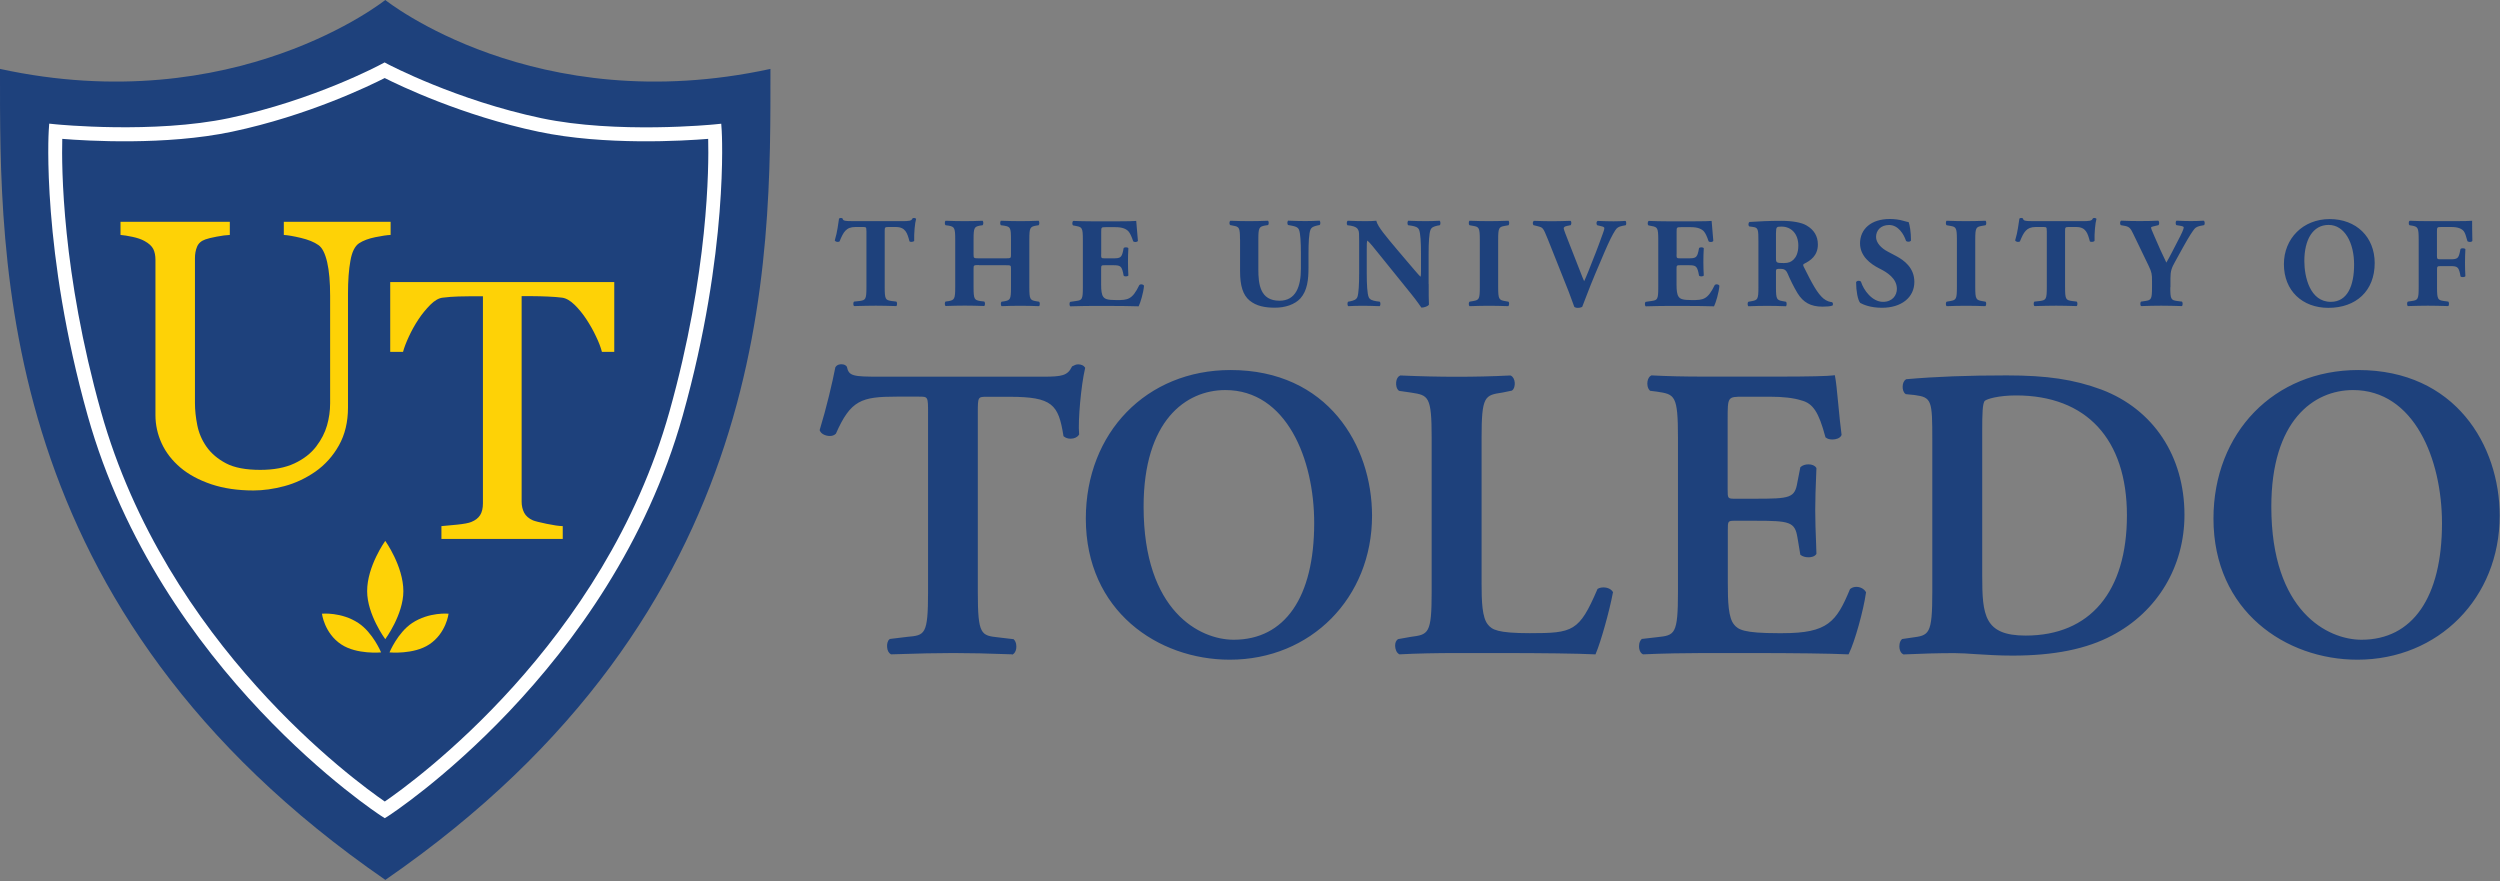
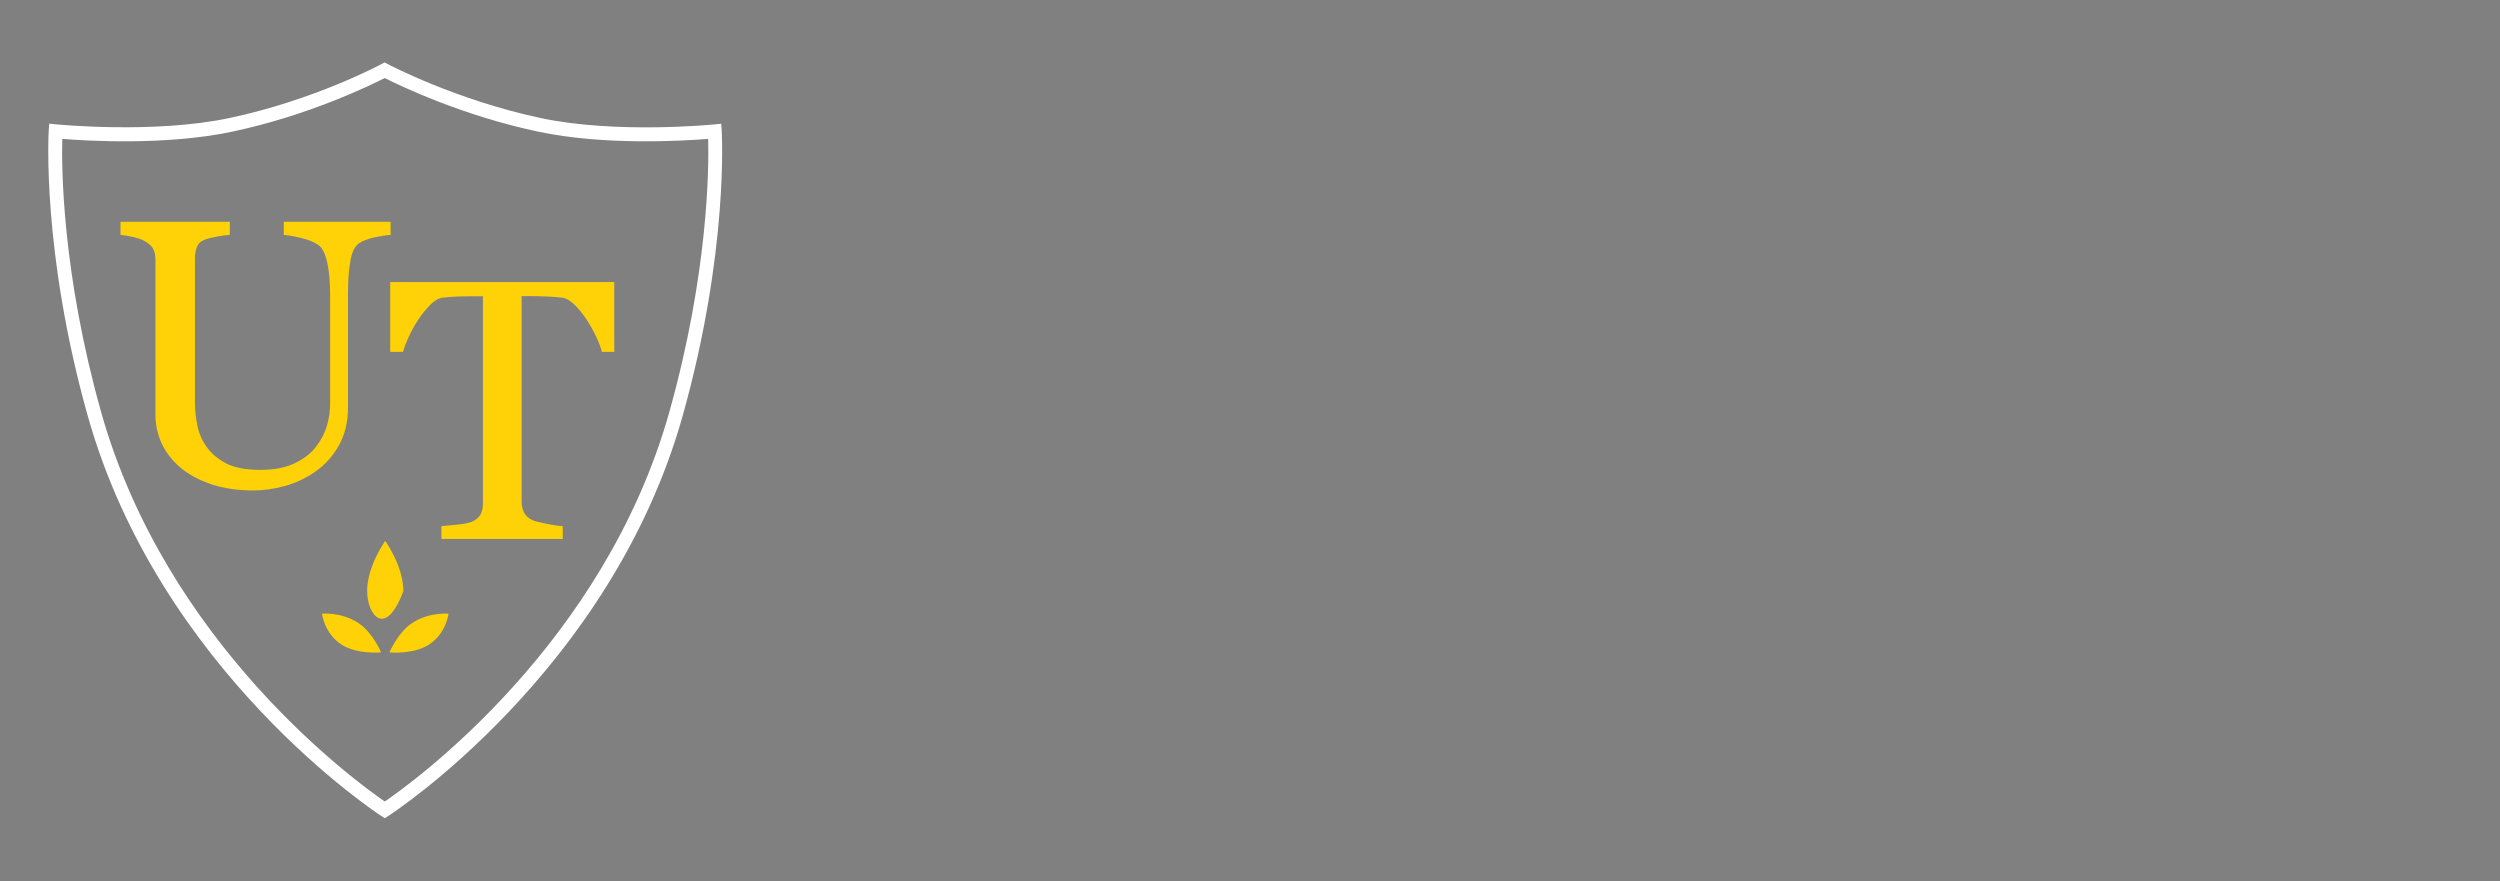
<svg xmlns="http://www.w3.org/2000/svg" width="312" height="110" viewBox="0 0 312 110">
  <rect x="0" y="0" width="312" height="110" fill="#808080" stroke="none" />
  <g fill="none">
-     <path fill="#1E417C" d="M108.121 28.79C108.121 28.41 108.121 28.33 107.741 28.33L106.751 28.33C105.581 28.33 105.251 28.97 104.771 30.14 104.581 30.24 104.271 30.2 104.181 30 104.521 28.9 104.601 27.9 104.711 27.28 104.771 27.23 104.851 27.2 104.931 27.2 105.011 27.2 105.091 27.22 105.151 27.26 105.231 27.53 105.281 27.6 106.491 27.6L112.441 27.6C113.501 27.6 113.741 27.58 113.881 27.25 113.941 27.22 113.991 27.2 114.091 27.2 114.191 27.2 114.301 27.26 114.331 27.31 114.171 27.85 114.061 29.15 114.091 30.06 114.011 30.2 113.581 30.24 113.501 30.11 113.231 29.09 113.001 28.33 111.801 28.33L110.841 28.33C110.461 28.33 110.411 28.38 110.411 28.79L110.411 35.85C110.411 37.34 110.511 37.45 111.231 37.56L111.871 37.64C111.981 37.74 111.981 38.1 111.871 38.2 110.831 38.17 110.031 38.15 109.311 38.15 108.541 38.15 107.711 38.17 106.591 38.2 106.461 38.1 106.461 37.74 106.591 37.64L107.311 37.56C108.031 37.45 108.131 37.34 108.131 35.85L108.131 28.79 108.121 28.79ZM122.171 33.08C121.511 33.08 121.501 33.1 121.501 33.54L121.501 35.84C121.501 37.33 121.601 37.44 122.321 37.57L122.831 37.63C122.961 37.73 122.961 38.09 122.831 38.19 121.921 38.16 121.121 38.14 120.401 38.14 119.631 38.14 118.831 38.16 118.011 38.19 117.881 38.09 117.881 37.73 118.011 37.63L118.391 37.58C119.111 37.44 119.211 37.32 119.211 35.84L119.211 29.9C119.211 28.41 119.111 28.3 118.391 28.16L118.011 28.11C117.881 28.01 117.881 27.65 118.011 27.55 118.791 27.58 119.631 27.6 120.401 27.6 121.121 27.6 121.921 27.58 122.621 27.55 122.751 27.65 122.751 28.01 122.621 28.11L122.281 28.16C121.591 28.3 121.501 28.42 121.501 29.9L121.501 31.76C121.501 32.22 121.521 32.24 122.171 32.24L125.501 32.24C126.171 32.24 126.171 32.22 126.171 31.76L126.171 29.9C126.171 28.41 126.091 28.3 125.351 28.17L124.921 28.11C124.791 28.01 124.791 27.65 124.921 27.55 125.801 27.58 126.581 27.6 127.351 27.6 128.131 27.6 128.871 27.58 129.611 27.55 129.741 27.65 129.741 28.01 129.611 28.11L129.291 28.16C128.551 28.3 128.461 28.42 128.461 29.9L128.461 35.86C128.461 37.35 128.561 37.46 129.291 37.59L129.671 37.65C129.801 37.75 129.801 38.11 129.671 38.21 128.871 38.18 128.091 38.16 127.351 38.16 126.551 38.16 125.771 38.18 125.001 38.21 124.871 38.11 124.871 37.75 125.001 37.65L125.351 37.6C126.091 37.46 126.171 37.34 126.171 35.86L126.171 33.56C126.171 33.11 126.171 33.1 125.501 33.1L122.171 33.1 122.171 33.08ZM137.421 31.76C137.421 32.21 137.441 32.24 137.871 32.24L138.971 32.24C139.801 32.24 139.981 32.13 140.151 31.36L140.231 30.96C140.341 30.83 140.741 30.83 140.821 30.98 140.791 31.49 140.771 32.07 140.771 32.68 140.771 33.29 140.791 33.86 140.821 34.38 140.741 34.52 140.341 34.54 140.231 34.4L140.151 34C139.971 33.23 139.801 33.1 138.971 33.1L137.871 33.1C137.441 33.1 137.421 33.12 137.421 33.6L137.421 35.51C137.421 36.25 137.481 36.76 137.681 37.03 137.891 37.32 138.191 37.45 139.361 37.45 140.751 37.45 141.301 37.4 142.181 35.59 142.311 35.41 142.711 35.48 142.771 35.67 142.711 36.5 142.321 37.8 142.101 38.23 141.251 38.2 139.721 38.18 138.401 38.18L136.321 38.18C135.551 38.18 134.771 38.2 133.571 38.23 133.441 38.13 133.441 37.75 133.571 37.67L134.321 37.56C135.041 37.46 135.141 37.35 135.141 35.88L135.141 29.91C135.141 28.45 135.041 28.34 134.321 28.21L133.921 28.13C133.781 28.03 133.791 27.67 133.951 27.57 134.701 27.6 135.491 27.62 136.261 27.62L139.651 27.62C140.671 27.62 141.591 27.6 141.801 27.57 141.821 27.83 141.931 28.98 142.011 30.05 141.951 30.23 141.581 30.26 141.421 30.11 141.241 29.55 141.021 29.07 140.811 28.85 140.511 28.55 140.031 28.35 139.241 28.35L137.961 28.35C137.431 28.35 137.431 28.38 137.431 28.97L137.431 31.76 137.421 31.76ZM154.751 29.9C154.751 28.41 154.651 28.3 153.931 28.17L153.531 28.09C153.401 27.99 153.391 27.64 153.561 27.55 154.331 27.58 155.131 27.6 155.901 27.6 156.681 27.6 157.471 27.58 158.241 27.55 158.371 27.65 158.371 28 158.241 28.09L157.861 28.15C157.141 28.29 157.041 28.41 157.041 29.89L157.041 33.59C157.041 35.46 157.251 37.53 159.681 37.53 161.731 37.53 162.351 35.74 162.351 33.54L162.351 31.6C162.351 30.3 162.291 29.09 162.111 28.67 161.971 28.33 161.611 28.24 161.181 28.16L160.751 28.08C160.621 27.95 160.651 27.63 160.751 27.54 161.611 27.57 162.241 27.59 162.901 27.59 163.491 27.59 164.081 27.57 164.691 27.54 164.791 27.64 164.821 27.96 164.691 28.08L164.401 28.14C163.981 28.24 163.681 28.33 163.541 28.67 163.361 29.09 163.301 30.3 163.301 31.6L163.301 33.39C163.301 34.89 163.161 36.27 162.281 37.25 161.581 38 160.411 38.4 159.111 38.4 157.891 38.4 156.801 38.21 155.941 37.5 155.111 36.81 154.761 35.63 154.761 33.88L154.761 29.9 154.751 29.9ZM178.301 35.44C178.301 36.48 178.301 37.49 178.331 38.02 178.221 38.21 177.771 38.39 177.391 38.39 177.371 38.39 176.851 37.57 176.091 36.65L172.391 32.07C171.481 30.92 170.931 30.26 170.651 30.02 170.571 30.18 170.571 30.45 170.571 31.04L170.571 34.15C170.571 35.45 170.631 36.65 170.811 37.08 170.951 37.42 171.321 37.51 171.741 37.59L172.191 37.65C172.321 37.78 172.291 38.11 172.191 38.21 171.331 38.18 170.691 38.16 170.041 38.16 169.451 38.16 168.861 38.18 168.251 38.21 168.151 38.11 168.121 37.78 168.251 37.65L168.521 37.6C168.951 37.5 169.261 37.41 169.401 37.07 169.561 36.64 169.621 35.44 169.621 34.14L169.621 30.07C169.621 29.19 169.621 28.93 169.511 28.71 169.401 28.44 169.161 28.28 168.601 28.17L168.151 28.11C168.041 27.98 168.051 27.6 168.211 27.55 168.961 27.58 169.761 27.6 170.421 27.6 170.961 27.6 171.431 27.58 171.761 27.55 171.921 28.27 172.961 29.49 174.401 31.2L175.741 32.78C176.461 33.61 176.911 34.17 177.281 34.54 177.341 34.38 177.341 34.11 177.341 33.82L177.341 31.61C177.341 30.31 177.281 29.11 177.101 28.68 176.961 28.34 176.601 28.25 176.171 28.17L175.741 28.11C175.611 27.98 175.641 27.65 175.741 27.55 176.601 27.58 177.231 27.6 177.891 27.6 178.481 27.6 179.061 27.58 179.681 27.55 179.781 27.65 179.811 27.98 179.681 28.11L179.391 28.16C178.971 28.26 178.671 28.35 178.531 28.69 178.351 29.12 178.291 30.32 178.291 31.62L178.291 35.44 178.301 35.44ZM186.971 35.82C186.971 37.32 187.071 37.44 187.801 37.57L188.251 37.65C188.381 37.75 188.361 38.11 188.231 38.21 187.371 38.18 186.581 38.16 185.831 38.16 185.061 38.16 184.261 38.18 183.401 38.21 183.271 38.11 183.271 37.75 183.401 37.65L183.851 37.57C184.591 37.44 184.681 37.33 184.681 35.82L184.681 29.93C184.681 28.43 184.581 28.31 183.851 28.19L183.401 28.11C183.271 28.01 183.271 27.65 183.401 27.55 184.261 27.58 185.061 27.6 185.831 27.6 186.581 27.6 187.381 27.58 188.251 27.55 188.381 27.65 188.381 28.01 188.251 28.11L187.801 28.19C187.061 28.32 186.971 28.43 186.971 29.93L186.971 35.82 186.971 35.82ZM199.081 34.19C198.261 36.13 197.831 37.39 197.461 38.29 197.331 38.37 197.141 38.42 196.901 38.42 196.711 38.42 196.561 38.37 196.471 38.29 196.291 37.86 196.021 37.01 195.801 36.47L193.211 29.96C192.551 28.34 192.591 28.41 191.821 28.21L191.371 28.1C191.241 27.92 191.291 27.64 191.431 27.56 192.251 27.58 192.771 27.61 193.611 27.61 194.351 27.61 195.031 27.59 196.011 27.56 196.141 27.66 196.121 27.96 196.031 28.1L195.551 28.2C195.261 28.26 195.151 28.36 195.151 28.5 195.151 28.63 195.411 29.3 195.791 30.26L197.201 33.86C197.421 34.45 197.581 34.82 197.701 35.09 197.831 34.82 198.021 34.39 198.211 33.91L198.801 32.41C199.221 31.4 199.871 29.61 200.061 29.07 200.171 28.77 200.221 28.59 200.221 28.49 200.221 28.38 200.171 28.3 199.791 28.22L199.331 28.11C199.201 27.98 199.201 27.65 199.391 27.57 200.141 27.6 200.751 27.62 201.361 27.62 201.901 27.62 202.381 27.6 202.851 27.57 202.981 27.63 202.991 28.02 202.881 28.11L202.461 28.19C202.011 28.29 201.791 28.41 201.581 28.75 201.231 29.28 200.811 30.14 200.251 31.44L199.081 34.19ZM209.231 31.76C209.231 32.21 209.251 32.24 209.681 32.24L210.781 32.24C211.611 32.24 211.791 32.13 211.961 31.36L212.041 30.96C212.151 30.83 212.551 30.83 212.631 30.98 212.601 31.49 212.581 32.07 212.581 32.68 212.581 33.29 212.601 33.86 212.631 34.38 212.551 34.52 212.151 34.54 212.041 34.4L211.961 34C211.781 33.23 211.611 33.1 210.781 33.1L209.681 33.1C209.251 33.1 209.231 33.12 209.231 33.6L209.231 35.51C209.231 36.25 209.291 36.76 209.491 37.03 209.701 37.32 210.001 37.45 211.171 37.45 212.561 37.45 213.111 37.4 213.991 35.59 214.121 35.41 214.521 35.48 214.581 35.67 214.521 36.5 214.131 37.8 213.911 38.23 213.061 38.2 211.521 38.18 210.211 38.18L208.131 38.18C207.361 38.18 206.581 38.2 205.381 38.23 205.251 38.13 205.251 37.75 205.381 37.67L206.131 37.56C206.851 37.46 206.951 37.35 206.951 35.88L206.951 29.91C206.951 28.45 206.851 28.34 206.131 28.21L205.731 28.13C205.591 28.03 205.601 27.67 205.761 27.57 206.511 27.6 207.301 27.62 208.071 27.62L211.461 27.62C212.481 27.62 213.401 27.6 213.611 27.57 213.631 27.83 213.741 28.98 213.821 30.05 213.761 30.23 213.391 30.26 213.231 30.11 213.051 29.55 212.831 29.07 212.621 28.85 212.321 28.55 211.841 28.35 211.051 28.35L209.771 28.35C209.241 28.35 209.241 28.38 209.241 28.97L209.241 31.76 209.231 31.76ZM219.451 30.19C219.451 28.59 219.421 28.41 218.751 28.32L218.321 28.26C218.161 28.18 218.161 27.78 218.351 27.7 219.551 27.62 220.801 27.56 222.321 27.56 223.681 27.56 224.851 27.77 225.461 28.14 226.391 28.68 226.871 29.48 226.871 30.51 226.871 31.93 225.911 32.54 225.171 32.91 225.011 32.99 225.011 33.09 225.091 33.26 226.151 35.4 226.801 36.61 227.571 37.26 227.991 37.6 228.401 37.69 228.641 37.71 228.781 37.79 228.781 38.03 228.701 38.13 228.441 38.24 227.931 38.27 227.441 38.27 225.971 38.27 225.041 37.74 224.331 36.59 223.821 35.74 223.451 34.96 223.081 34.11 222.891 33.68 222.631 33.55 222.231 33.55 221.671 33.55 221.641 33.58 221.641 33.9L221.641 35.87C221.641 37.34 221.741 37.45 222.461 37.58L222.891 37.66C223.001 37.74 223.001 38.12 222.891 38.22 222.041 38.19 221.311 38.17 220.541 38.17 219.741 38.17 219.041 38.19 218.201 38.22 218.071 38.12 218.071 37.74 218.201 37.66L218.631 37.58C219.351 37.45 219.451 37.34 219.451 35.87L219.451 30.19 219.451 30.19ZM221.641 32.22C221.641 32.78 221.691 32.83 222.631 32.83 223.211 32.83 223.541 32.69 223.851 32.38 224.121 32.11 224.431 31.6 224.431 30.65 224.431 29.21 223.581 28.28 222.331 28.28 221.671 28.28 221.671 28.33 221.641 29.1L221.641 32.22 221.641 32.22ZM234.871 38.41C233.401 38.41 232.481 37.99 232.151 37.8 231.851 37.45 231.641 36.3 231.641 35.21 231.751 35 232.121 34.99 232.251 35.16 232.571 36.2 233.641 37.67 235.001 37.67 236.181 37.67 236.731 36.85 236.731 36.05 236.731 34.75 235.511 33.98 234.551 33.51 233.401 32.93 232.151 31.97 232.131 30.39 232.131 28.58 233.521 27.33 235.841 27.33 236.371 27.33 237.021 27.39 237.661 27.59 237.871 27.65 238.011 27.69 238.201 27.72 238.331 28.07 238.491 28.94 238.491 30.01 238.411 30.2 238.011 30.22 237.871 30.06 237.601 29.24 236.911 28.08 235.761 28.08 234.701 28.08 234.131 28.77 234.131 29.57 234.131 30.31 234.791 30.98 235.591 31.4L236.651 31.96C237.641 32.49 238.911 33.42 238.911 35.18 238.911 37.13 237.291 38.41 234.871 38.41ZM246.511 35.82C246.511 37.32 246.611 37.44 247.341 37.57L247.791 37.65C247.921 37.75 247.901 38.11 247.771 38.21 246.911 38.18 246.121 38.16 245.371 38.16 244.601 38.16 243.801 38.18 242.941 38.21 242.811 38.11 242.811 37.75 242.941 37.65L243.391 37.57C244.131 37.44 244.221 37.33 244.221 35.82L244.221 29.93C244.221 28.43 244.121 28.31 243.391 28.19L242.941 28.11C242.811 28.01 242.811 27.65 242.941 27.55 243.801 27.58 244.601 27.6 245.371 27.6 246.121 27.6 246.921 27.58 247.791 27.55 247.921 27.65 247.921 28.01 247.791 28.11L247.341 28.19C246.601 28.32 246.511 28.43 246.511 29.93L246.511 35.82 246.511 35.82ZM255.431 28.79C255.431 28.41 255.431 28.33 255.051 28.33L254.061 28.33C252.891 28.33 252.561 28.97 252.081 30.14 251.891 30.24 251.581 30.2 251.491 30 251.831 28.9 251.911 27.9 252.021 27.28 252.081 27.23 252.161 27.2 252.241 27.2 252.321 27.2 252.401 27.22 252.461 27.26 252.541 27.53 252.591 27.6 253.801 27.6L259.751 27.6C260.811 27.6 261.051 27.58 261.191 27.25 261.251 27.22 261.301 27.2 261.401 27.2 261.501 27.2 261.611 27.26 261.641 27.31 261.481 27.85 261.371 29.15 261.401 30.06 261.321 30.2 260.891 30.24 260.811 30.11 260.541 29.09 260.311 28.33 259.111 28.33L258.151 28.33C257.771 28.33 257.721 28.38 257.721 28.79L257.721 35.85C257.721 37.34 257.821 37.45 258.541 37.56L259.181 37.64C259.291 37.74 259.291 38.1 259.181 38.2 258.141 38.17 257.341 38.15 256.621 38.15 255.851 38.15 255.021 38.17 253.901 38.2 253.771 38.1 253.771 37.74 253.901 37.64L254.621 37.56C255.341 37.45 255.441 37.34 255.441 35.85L255.441 28.79 255.431 28.79ZM270.851 35.85C270.851 37.34 270.951 37.45 271.671 37.56L272.311 37.64C272.421 37.74 272.421 38.1 272.311 38.2 271.271 38.17 270.491 38.15 269.721 38.15 268.951 38.15 268.151 38.17 267.211 38.2 267.081 38.1 267.081 37.74 267.211 37.64L267.751 37.56C268.471 37.45 268.571 37.34 268.571 35.85L268.571 35.05C268.571 34.25 268.551 33.99 268.141 33.15L266.241 29.21C265.921 28.55 265.781 28.31 265.221 28.2L264.681 28.1C264.541 27.97 264.551 27.59 264.741 27.54 265.461 27.57 266.051 27.59 267.001 27.59 267.981 27.59 268.791 27.57 269.341 27.54 269.481 27.6 269.521 27.97 269.371 28.1L268.831 28.23C268.541 28.29 268.451 28.36 268.451 28.37 268.451 28.5 268.531 28.74 268.871 29.49L269.621 31.2C269.861 31.73 270.161 32.37 270.361 32.77 270.821 31.99 271.271 31.06 271.701 30.24 272.311 29.1 272.531 28.57 272.531 28.38 272.531 28.28 272.371 28.22 271.991 28.16L271.621 28.1C271.491 28.02 271.481 27.62 271.641 27.54 272.281 27.57 272.861 27.59 273.431 27.59 274.041 27.59 274.531 27.57 275.001 27.54 275.191 27.6 275.191 27.99 275.061 28.1L274.641 28.18C274.351 28.24 274.051 28.34 273.871 28.56 273.631 28.86 273.231 29.44 272.461 30.83L271.451 32.66C271.031 33.41 270.871 33.81 270.871 34.72L270.871 35.85 270.851 35.85ZM296.361 32.83C296.361 36.32 294.021 38.42 290.581 38.42 287.361 38.42 285.031 36.31 285.031 32.96 285.031 29.79 287.401 27.34 290.741 27.34 294.071 27.34 296.361 29.58 296.361 32.83ZM290.611 28.07C288.641 28.07 287.581 29.91 287.581 32.58 287.581 34.53 288.271 37.67 290.881 37.67 292.981 37.67 293.791 35.62 293.791 33.03 293.801 30.3 292.601 28.07 290.611 28.07ZM304.131 31.88C304.131 32.31 304.151 32.36 304.581 32.36L305.811 32.36C306.661 32.36 306.821 32.25 306.991 31.46L307.071 31.08C307.181 30.94 307.581 30.95 307.681 31.1 307.651 31.61 307.631 32.2 307.631 32.81 307.631 33.4 307.651 33.99 307.681 34.47 307.581 34.61 307.181 34.63 307.071 34.49L307.001 34.11C306.821 33.34 306.661 33.21 305.821 33.21L304.591 33.21C304.161 33.21 304.141 33.26 304.141 33.69L304.141 35.85C304.141 37.34 304.241 37.45 304.961 37.56L305.551 37.64C305.661 37.74 305.661 38.1 305.551 38.2 304.561 38.17 303.771 38.15 303.001 38.15 302.261 38.15 301.461 38.17 300.501 38.2 300.371 38.1 300.371 37.74 300.501 37.64L301.031 37.56C301.751 37.45 301.851 37.34 301.851 35.85L301.851 29.9C301.851 28.41 301.751 28.3 301.031 28.16L300.711 28.11C300.571 28.01 300.571 27.61 300.741 27.55 301.431 27.58 302.231 27.6 303.001 27.6L306.361 27.6C307.381 27.6 308.301 27.58 308.521 27.55 308.521 27.82 308.521 28.97 308.551 30.05 308.491 30.23 308.131 30.24 307.941 30.11 307.761 29.45 307.641 29.07 307.481 28.86 307.211 28.52 306.731 28.33 305.911 28.33L304.661 28.33C304.131 28.33 304.131 28.36 304.131 28.99L304.131 31.88 304.131 31.88ZM126.301 81.66C123.241 81.55 121.051 81.5 118.981 81.5 116.921 81.5 114.681 81.55 111.261 81.66L111.201 81.66 111.151 81.63C110.911 81.5 110.741 81.18 110.711 80.76 110.681 80.41 110.751 79.97 111.021 79.77L111.071 79.74 113.221 79.48C115.431 79.28 115.821 79.25 115.821 73.86L115.821 51.56C115.821 49.5 115.821 49.5 114.691 49.5L111.901 49.5C107.481 49.5 106.161 49.95 104.321 54.12 104.111 54.33 103.861 54.41 103.571 54.41 103.091 54.41 102.501 54.2 102.321 53.75L102.291 53.68 102.311 53.61C103.141 50.9 103.881 47.75 104.251 45.84 104.481 45.46 104.881 45.46 105.011 45.46 105.331 45.46 105.561 45.57 105.691 45.77 105.931 46.94 106.441 47.01 109.841 47.01L130.171 47.01C132.551 47.01 133.221 46.87 133.761 45.79L133.791 45.73 133.851 45.7C134.061 45.59 134.291 45.47 134.551 45.47 134.921 45.47 135.241 45.61 135.381 45.83L135.431 45.91 135.411 46C134.921 48.08 134.521 52.49 134.671 54.14L134.681 54.21 134.641 54.27C134.461 54.56 134.071 54.75 133.611 54.75 133.291 54.75 132.991 54.65 132.781 54.48L132.721 54.43 132.711 54.35C132.091 50.5 131.351 49.52 126.001 49.52L123.161 49.52C122.031 49.52 122.031 49.52 122.031 51.58L122.031 73.88C122.031 79.26 122.431 79.31 124.631 79.55L126.501 79.77 126.551 79.83C126.821 80.11 126.881 80.6 126.821 80.96 126.761 81.3 126.611 81.55 126.391 81.67L126.341 81.7 126.301 81.66ZM153.471 82.33C144.551 82.33 135.511 76.28 135.511 64.72 135.511 53.98 143.101 46.18 153.571 46.18 165.701 46.18 171.231 55.6 171.231 64.36 171.231 74.61 163.601 82.33 153.471 82.33ZM152.921 48.68C147.991 48.68 142.721 52.5 142.721 63.23 142.721 76.34 149.791 79.84 153.961 79.84 160.351 79.84 164.011 74.54 164.011 65.29 164.021 57.29 160.551 48.68 152.921 48.68ZM198.961 81.66C196.931 81.56 192.681 81.5 187.011 81.5L181.831 81.5C179.241 81.5 176.781 81.55 174.711 81.66L174.651 81.66 174.601 81.63C174.271 81.46 174.121 80.98 174.111 80.61 174.101 80.21 174.241 79.9 174.491 79.76L176.061 79.48C178.271 79.19 178.671 79.13 178.671 73.86L178.671 54.66C178.671 49.39 178.271 49.33 176.061 48.99L174.611 48.78 174.571 48.75C174.291 48.54 174.201 48.07 174.241 47.69 174.281 47.29 174.451 47 174.711 46.88L174.761 46.86 174.811 46.86C177.361 46.97 179.591 47.02 181.831 47.02 184.041 47.02 186.271 46.97 188.451 46.86L188.501 46.86 188.551 46.88C188.831 47.01 189.011 47.34 189.041 47.77 189.061 48.11 188.981 48.55 188.681 48.75L187.511 48.99C185.291 49.33 184.901 49.39 184.901 54.66L184.901 72.78C184.901 75.02 184.961 77.09 185.701 77.96 186.211 78.58 186.891 79.02 190.921 79.02 196.311 79.02 197.081 78.82 199.341 73.57L199.371 73.5 199.441 73.46C199.631 73.36 199.861 73.31 200.111 73.31 200.621 73.31 201.071 73.52 201.271 73.85L201.311 73.92 201.281 74C200.881 76.19 199.771 80.14 199.171 81.53L199.111 81.67 198.961 81.66ZM230.561 81.66C228.401 81.56 224.151 81.5 218.261 81.5L212.581 81.5C210.551 81.5 207.451 81.55 205.121 81.66L205.061 81.66 205.001 81.64C204.781 81.52 204.631 81.27 204.571 80.93 204.521 80.6 204.551 80.1 204.841 79.8L204.891 79.74 206.811 79.52C209.011 79.28 209.411 79.23 209.411 73.85L209.411 54.65C209.411 49.28 209.011 49.22 206.801 48.88L205.931 48.77 205.881 48.72C205.591 48.42 205.551 47.93 205.611 47.59 205.671 47.25 205.821 47 206.041 46.88L206.091 46.85 206.151 46.85C207.941 46.95 210.281 47 212.571 47L222.091 47C225.581 47 228.211 46.94 228.781 46.85L228.981 46.82 229.021 47.02C229.131 47.51 229.271 48.89 229.421 50.48 229.551 51.82 229.681 53.2 229.821 54.21L229.831 54.28 229.801 54.34C229.621 54.72 229.081 54.85 228.681 54.85 228.351 54.85 228.071 54.77 227.881 54.62L227.821 54.58 227.801 54.51C226.981 51.44 226.261 50.34 224.811 49.97 223.841 49.66 222.521 49.51 220.881 49.51L217.541 49.51C215.611 49.51 215.611 49.51 215.611 52.34L215.611 61.06C215.611 62.24 215.611 62.24 216.591 62.24L219.001 62.24C223.421 62.24 224.001 62.16 224.321 60.15L224.681 58.32 224.731 58.27C224.951 58.07 225.311 57.95 225.701 57.95 226.141 57.95 226.501 58.11 226.661 58.37L226.691 58.42 226.651 59.48C226.601 60.73 226.541 62.16 226.541 63.64 226.541 65.03 226.591 66.34 226.641 67.59 226.661 68.09 226.691 69.12 226.691 69.12L226.651 69.18C226.421 69.51 225.911 69.55 225.701 69.55 225.321 69.55 224.971 69.45 224.751 69.28L224.681 69.23 224.321 67.08C224.001 65.12 223.361 64.99 219.001 64.99L216.611 64.99C215.631 64.99 215.631 64.99 215.631 66.17L215.631 72.73C215.631 75.08 215.691 77.1 216.421 77.96 216.931 78.58 217.631 79.02 221.891 79.02L222.481 79.02C228.091 79.02 229.181 77.61 230.861 73.57L230.881 73.52 230.921 73.49C231.121 73.33 231.381 73.24 231.671 73.24 232.161 73.24 232.621 73.48 232.841 73.85L232.881 73.91 232.871 73.98C232.571 76.17 231.461 80.12 230.761 81.53L230.701 81.66 230.561 81.66ZM251.151 81.82C249.431 81.82 247.951 81.72 246.631 81.64 245.601 81.57 244.721 81.51 243.921 81.51 241.981 81.51 239.731 81.57 237.601 81.67L237.541 81.67 237.491 81.64C237.271 81.53 237.121 81.27 237.061 80.93 237.011 80.6 237.041 80.1 237.331 79.8L237.381 79.75 238.551 79.58C240.761 79.29 241.151 79.24 241.151 73.86L241.151 54.97C241.151 49.97 241.101 49.59 238.941 49.3L237.841 49.19 237.791 49.15C237.521 48.95 237.441 48.55 237.451 48.23 237.461 47.83 237.611 47.5 237.851 47.35L237.901 47.32 237.951 47.32C241.621 47 245.591 46.85 250.431 46.85 255.501 46.85 258.811 47.35 262.261 48.62 268.751 51.08 272.621 56.93 272.621 64.26 272.621 70.71 269.241 76.34 263.581 79.31 260.401 81 256.331 81.82 251.151 81.82ZM251.601 49.35C249.411 49.35 247.961 49.79 247.711 50.02 247.411 50.29 247.381 51.71 247.381 53.68L247.381 71.85C247.381 76.76 247.621 79.32 252.801 79.32 260.831 79.32 265.441 73.85 265.441 64.31 265.431 54.8 260.391 49.35 251.601 49.35ZM294.201 82.33C285.281 82.33 276.241 76.28 276.241 64.72 276.241 53.98 283.831 46.18 294.301 46.18 306.431 46.18 311.961 55.6 311.961 64.36 311.961 74.61 304.331 82.33 294.201 82.33ZM293.661 48.68C288.731 48.68 283.461 52.5 283.461 63.23 283.461 76.34 290.531 79.84 294.711 79.84 301.101 79.84 304.761 74.54 304.761 65.29 304.751 57.29 301.281 48.68 293.661 48.68ZM96.151 8.6C66.791 14.98 48.081 0 48.081 0 48.081 0 29.361 14.98 0 8.6 0 32.58-.689 76.18 48.091 109.81 96.871 76.18 96.151 32.59 96.151 8.6Z" />
    <path fill="#FFF" d="M48.021,102.11 L47.551,101.81 C47.271,101.63 19.901,83.77 10.941,51.87 C5.171,31.31 6.071,16.48 6.081,16.33 L6.141,15.43 L7.031,15.52 C7.151,15.53 19.191,16.72 28.591,14.74 C39.231,12.5 47.511,8.05 47.601,8 L48.001,7.79 L48.411,8.01 C48.491,8.05 56.941,12.51 67.561,14.75 C76.961,16.73 89.001,15.54 89.121,15.53 L90.011,15.44 L90.071,16.34 C90.081,16.49 90.971,31.32 85.201,51.88 C76.251,83.78 48.751,101.65 48.481,101.82 L48.021,102.11 Z M7.771,17.33 C7.681,20.78 7.721,33.98 12.611,51.39 C20.751,80.38 44.391,97.53 48.021,100.03 C51.661,97.54 75.411,80.36 83.541,51.39 C88.431,33.96 88.471,20.78 88.381,17.33 C85.341,17.58 75.451,18.18 67.211,16.44 C57.671,14.43 49.851,10.67 48.011,9.74 C46.181,10.67 38.471,14.43 28.941,16.44 C20.701,18.18 10.821,17.58 7.771,17.33 Z" />
    <g fill="#FED206" transform="translate(15.04 27.68)">
      <path d="M33.69 1.64C33.26 1.66 32.63 1.75 31.8 1.92 30.97 2.09 30.29 2.34 29.77 2.68 29.25 3.03 28.88 3.76 28.69 4.87 28.49 5.98 28.39 7.33 28.39 8.93L28.39 23.17C28.39 24.99 28.01 26.56 27.26 27.9 26.51 29.24 25.52 30.34 24.29 31.2 23.08 32.03 21.8 32.63 20.45 32.99 19.11 33.35 17.82 33.53 16.59 33.53 14.62 33.53 12.87 33.27 11.34 32.76 9.8 32.24 8.51 31.55 7.47 30.67 6.44 29.79 5.66 28.79 5.14 27.66 4.62 26.53 4.36 25.35 4.36 24.12L4.36 4.75C4.36 4.21 4.27 3.76 4.09 3.4 3.91 3.04 3.55 2.7 3 2.4 2.61 2.18 2.11 2.01 1.5 1.88.89 1.75.39 1.67 0 1.64L0 0 13.64 0 13.64 1.64C13.21 1.66 12.67 1.72 12.02 1.85 11.37 1.97 10.89 2.09 10.59 2.2 10.07 2.38 9.72 2.69 9.55 3.12 9.37 3.55 9.29 4.02 9.29 4.53L9.29 22.62C9.29 23.5 9.39 24.42 9.58 25.38 9.77 26.34 10.15 27.24 10.73 28.07 11.33 28.92 12.15 29.61 13.18 30.15 14.21 30.69 15.63 30.96 17.44 30.96 19.14 30.96 20.56 30.69 21.71 30.15 22.86 29.61 23.77 28.9 24.43 28.03 25.06 27.2 25.51 26.33 25.77 25.42 26.03 24.51 26.16 23.6 26.16 22.67L26.16 9.23C26.16 7.52 26.04 6.13 25.79 5.04 25.54 3.96 25.18 3.24 24.71 2.91 24.17 2.53 23.44 2.23 22.51 2.01 21.58 1.79 20.87 1.67 20.38 1.64L20.38 0 33.71 0 33.71 1.64 33.69 1.64ZM61.63 16.23 60.08 16.23C59.94 15.69 59.7 15.04 59.34 14.3 58.99 13.55 58.59 12.85 58.15 12.18 57.7 11.49 57.2 10.88 56.67 10.36 56.13 9.84 55.62 9.54 55.12 9.47 54.65 9.41 54.06 9.36 53.35 9.33 52.64 9.3 51.98 9.28 51.38 9.28L50.06 9.28 50.06 34.93C50.06 35.43 50.16 35.88 50.37 36.3 50.58 36.71 50.95 37.03 51.47 37.26 51.74 37.37 52.31 37.51 53.17 37.69 54.03 37.87 54.71 37.97 55.19 37.98L55.19 39.58 40.05 39.58 40.05 37.98C40.47 37.95 41.12 37.89 41.98 37.8 42.85 37.71 43.45 37.6 43.78 37.46 44.28 37.26 44.64 36.98 44.88 36.61 45.11 36.24 45.23 35.75 45.23 35.13L45.23 9.29 43.92 9.29C43.45 9.29 42.87 9.3 42.18 9.32 41.49 9.34 40.83 9.39 40.2 9.47 39.7 9.53 39.19 9.83 38.66 10.36 38.13 10.9 37.63 11.5 37.18 12.18 36.73 12.86 36.33 13.58 35.98 14.34 35.63 15.1 35.39 15.73 35.26 16.23L33.66 16.23 33.66 7.52 61.62 7.52 61.62 16.23 61.63 16.23Z" />
      <g transform="translate(25.14 39.82)">
        <path d="M0 .016C0 .016 2.42-.224 4.54 1.176 6.37 2.386 7.38 4.846 7.38 4.846 7.38 4.846 4.36 5.136 2.42 3.856.29 2.456 0 .016 0 .016L0 .016 0 .016ZM15.8.016C15.8.016 13.39-.224 11.26 1.176 9.44 2.386 8.43 4.846 8.43 4.846 8.43 4.846 11.44 5.136 13.38 3.856 15.51 2.456 15.8.016 15.8.016L15.8.016 15.8.016Z" transform="translate(0 9.074)" />
-         <path d="M7.9,0 C7.9,0 10.16,3.16 10.16,6.28 C10.16,9.21 7.9,12.27 7.9,12.27 C7.9,12.27 5.64,9.21 5.64,6.28 C5.63,3.16 7.9,0 7.9,0 Z" />
+         <path d="M7.9,0 C7.9,0 10.16,3.16 10.16,6.28 C7.9,12.27 5.64,9.21 5.64,6.28 C5.63,3.16 7.9,0 7.9,0 Z" />
      </g>
    </g>
  </g>
</svg>